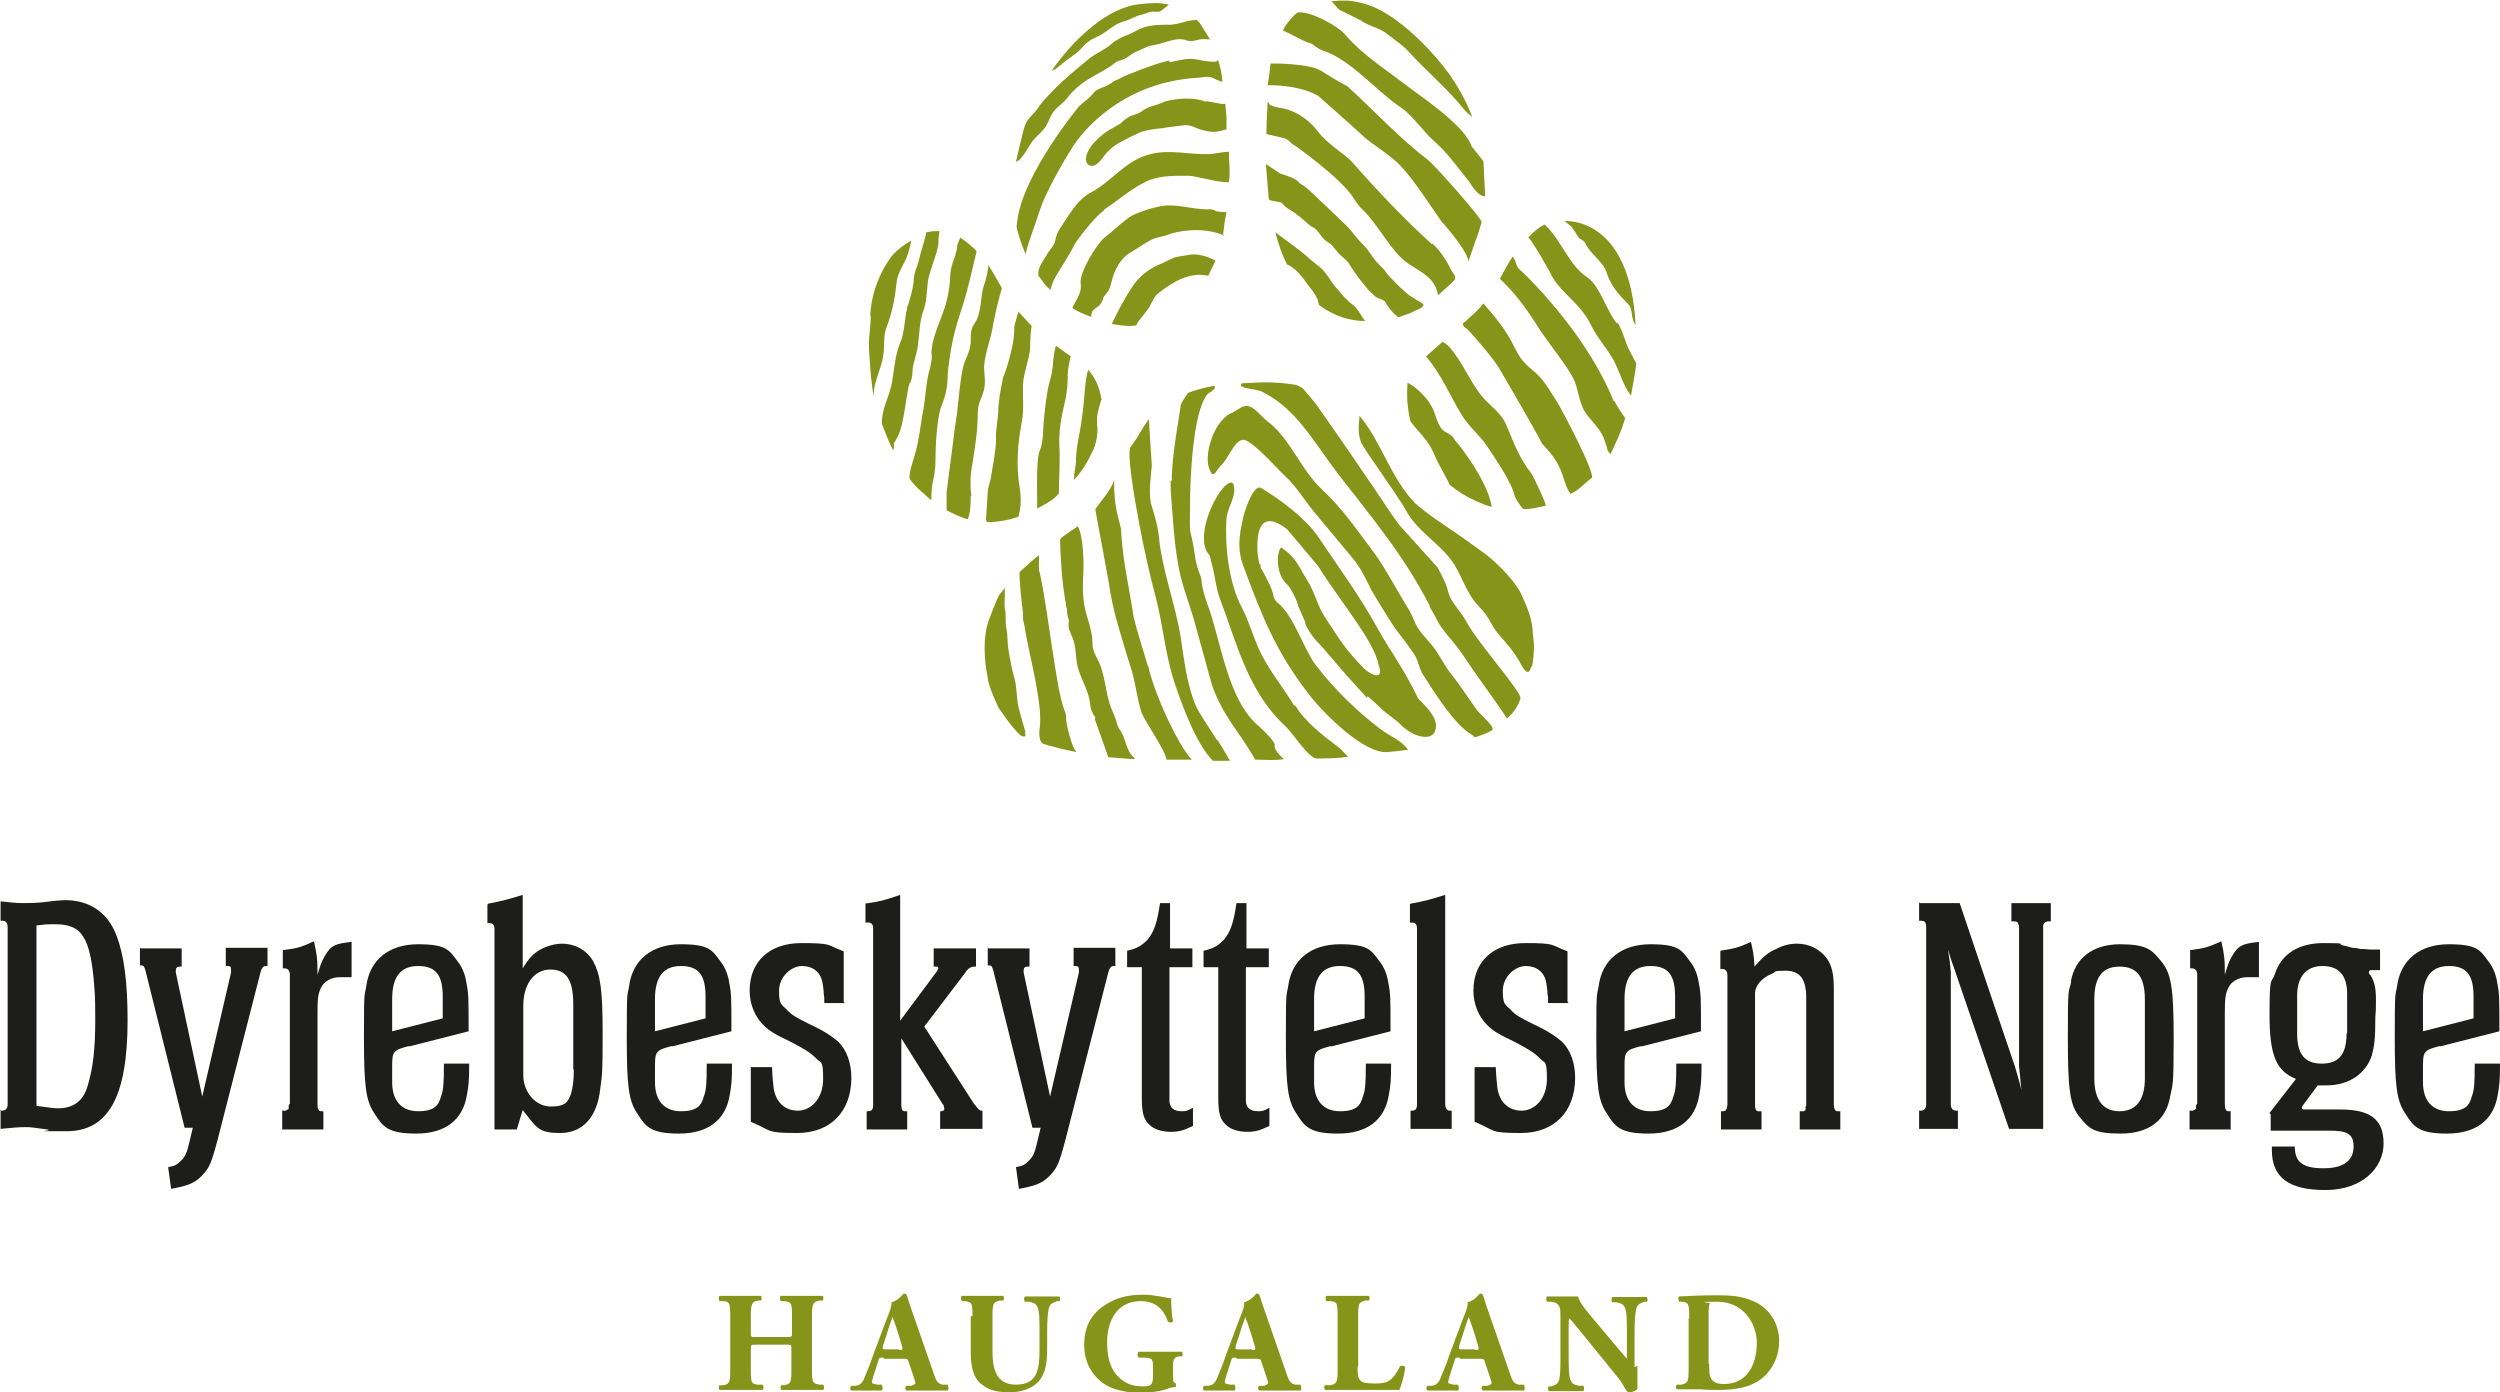
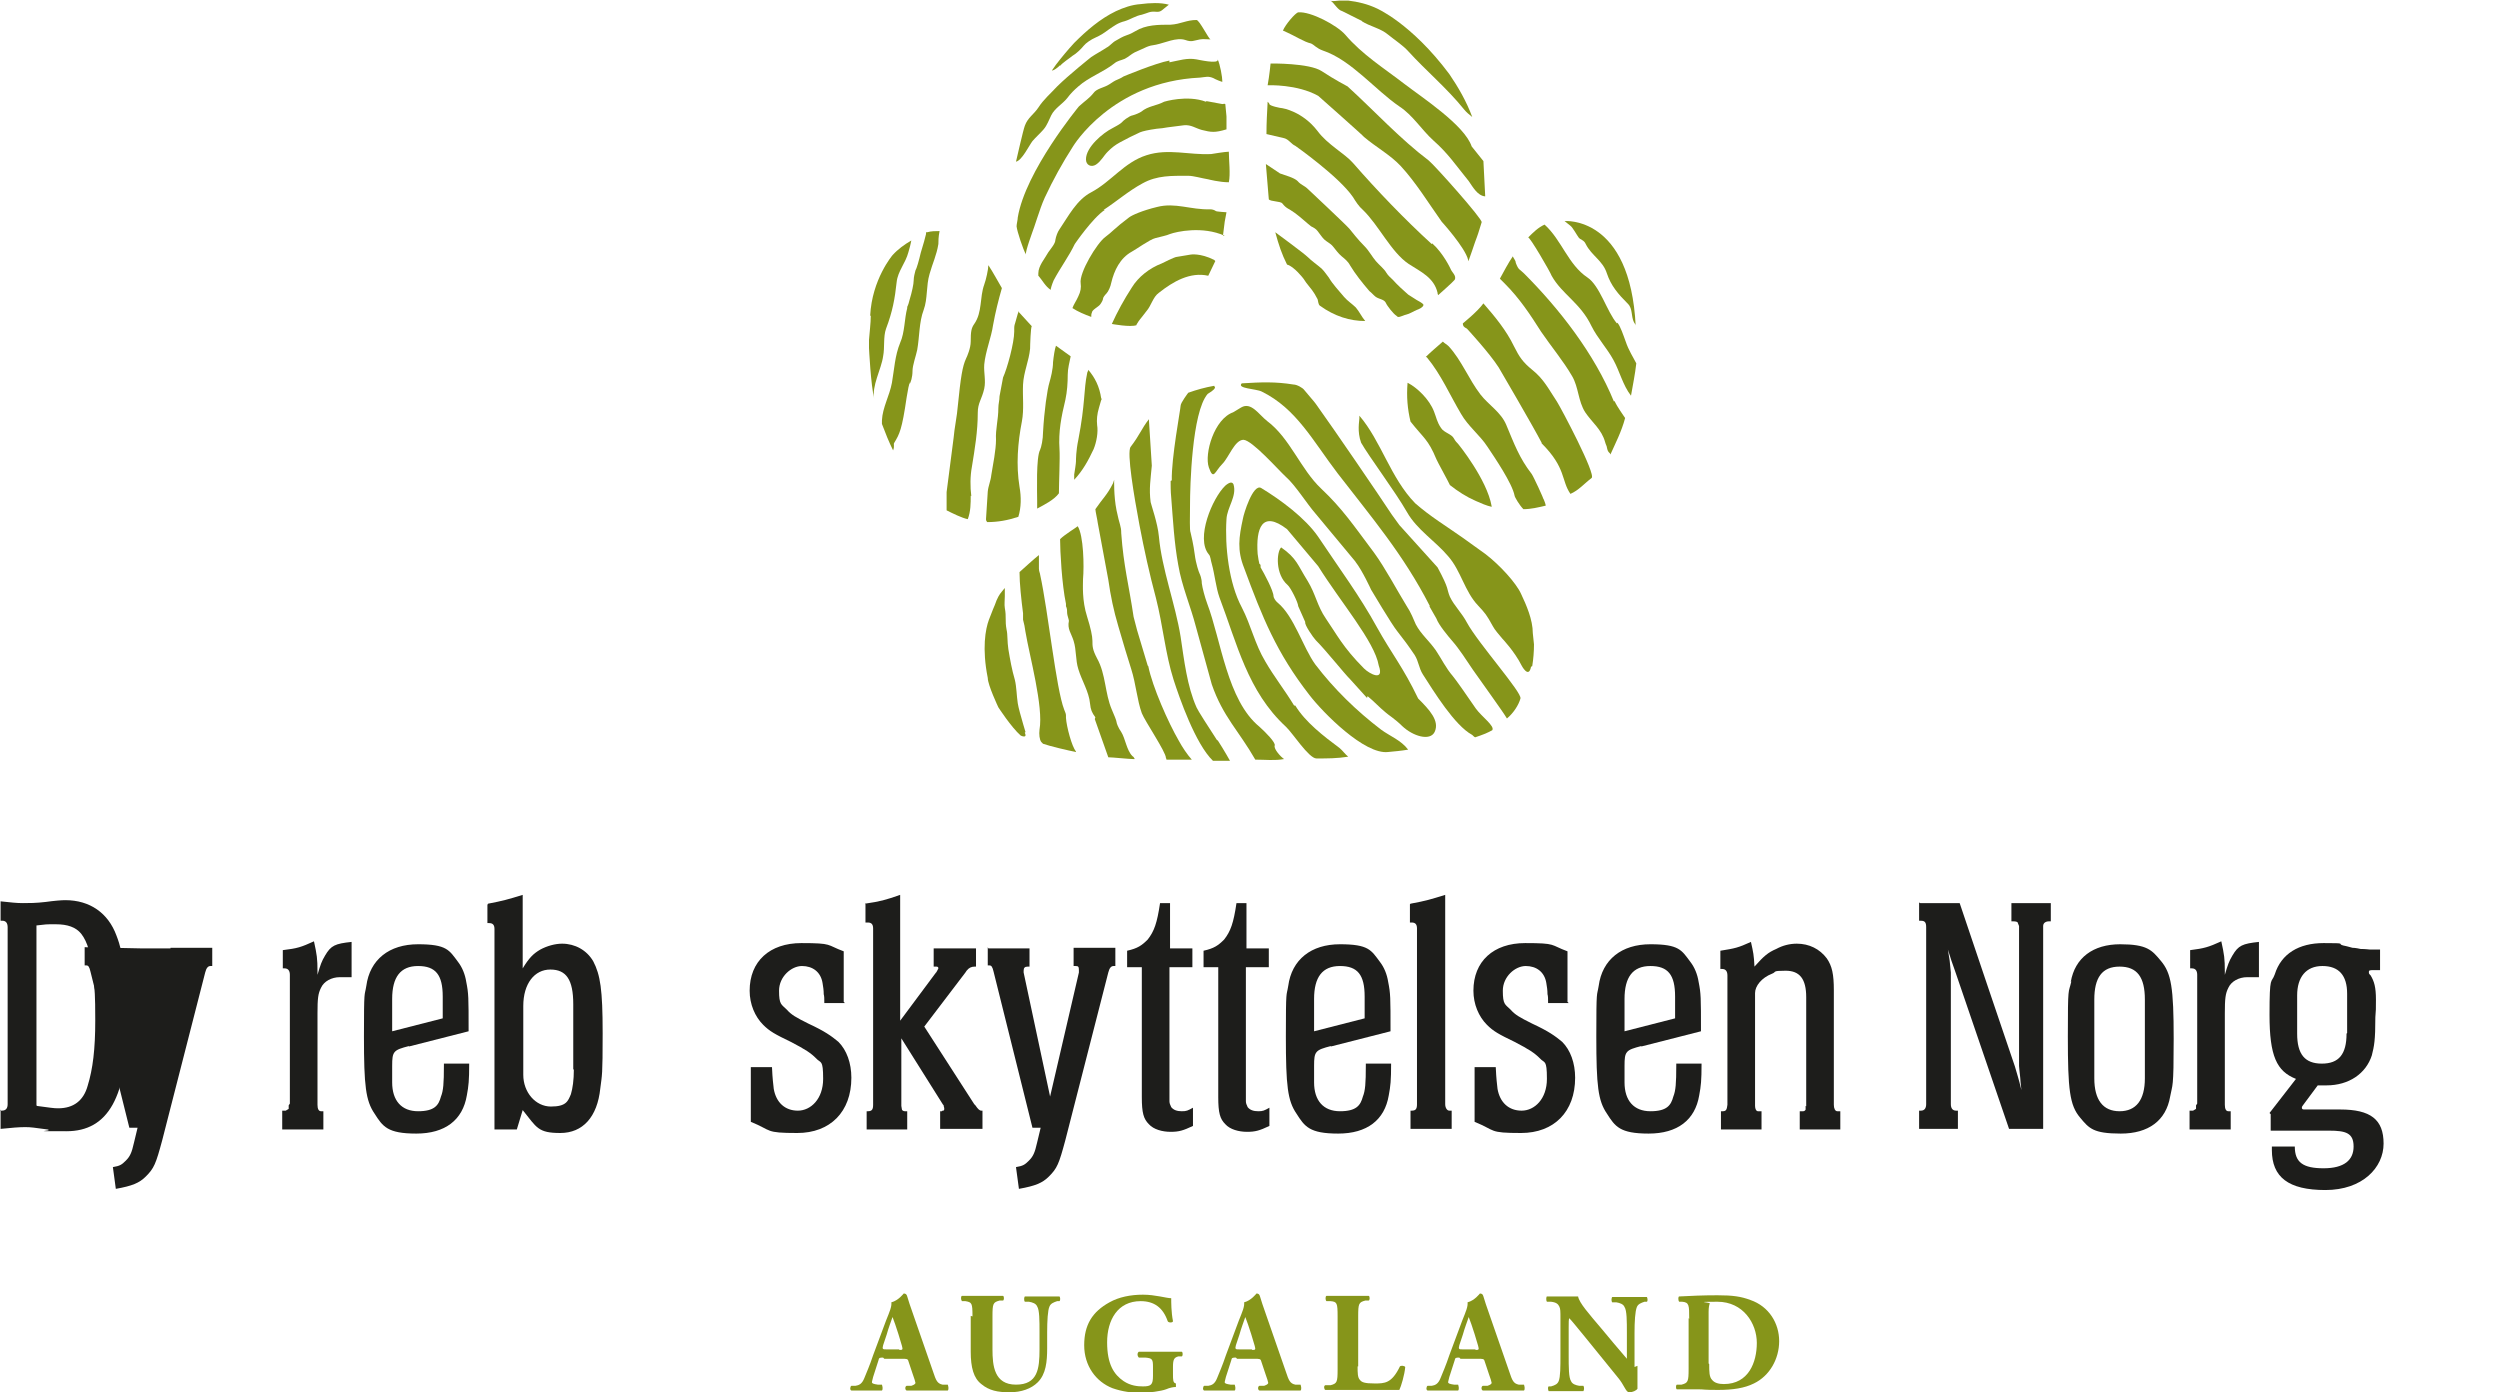
<svg xmlns="http://www.w3.org/2000/svg" id="Logo" version="1.1" viewBox="0 0 425.2 236.8">
  <defs>
    <style>
      .cls-1 {
        fill: #1d1d1b;
      }

      .cls-1, .cls-2 {
        stroke-width: 0px;
      }

      .cls-2 {
        fill: #86951a;
      }
    </style>
  </defs>
  <g>
    <g>
      <path class="cls-1" d="M0,188.9h.3c.7,0,1-.4,1-1.1v-30.1c0-.7-.3-1.1-.9-1.1H.1v-3.3c1.9.2,2.7.3,3.8.3s2.2,0,3.9-.2c1.4-.2,2.7-.3,3.3-.3,4.2,0,7.3,2.2,8.7,6,1.3,3.3,1.9,8,1.9,14.4,0,13.1-3.3,18.9-10.4,18.9s-2,0-3.2-.3c-2.3-.3-2.8-.4-3.8-.4s-2.3.1-4.2.3v-3.3ZM6.3,188.1c2.3.3,2.8.4,3.6.4,2.6,0,4.3-1.3,5-3.8.9-2.9,1.3-6.3,1.3-11.1s-.1-4.9-.3-7.4c-.4-3.9-1-6-2.1-7.4-.9-1.1-2.3-1.6-4.3-1.6s-1.4,0-3.3.2v30.6Z" />
-       <path class="cls-1" d="M23.9,161.3h7v3.1h-.3c-.5,0-.7.2-.7.7s0,.3,0,.3l4.5,21.1,4.9-21.1v-.4c0-.6-.1-.7-.6-.7h-.3v-3.1h7.1v3.1h-.3c-.4,0-.7.3-.9,1.1l-7.3,28.5c-1.1,4.1-1.4,4.8-2.8,6.2-1.1,1.1-2.3,1.6-5.1,2.1l-.5-3.7c1.2-.2,1.5-.4,2.2-1.1.7-.7,1-1.3,1.4-3.1l.6-2.5h-1.4l-6.6-26.5c-.2-.9-.4-1.1-.7-1.1h-.3v-3.1Z" />
+       <path class="cls-1" d="M23.9,161.3h7v3.1h-.3c-.5,0-.7.2-.7.7s0,.3,0,.3v-.4c0-.6-.1-.7-.6-.7h-.3v-3.1h7.1v3.1h-.3c-.4,0-.7.3-.9,1.1l-7.3,28.5c-1.1,4.1-1.4,4.8-2.8,6.2-1.1,1.1-2.3,1.6-5.1,2.1l-.5-3.7c1.2-.2,1.5-.4,2.2-1.1.7-.7,1-1.3,1.4-3.1l.6-2.5h-1.4l-6.6-26.5c-.2-.9-.4-1.1-.7-1.1h-.3v-3.1Z" />
      <path class="cls-1" d="M48,188.9h.6c0,0,.5-.3.5-.3v-.6c0,0,.2-.3.2-.3v-21.9c0-.7-.3-1.1-.9-1.1h-.3v-3.1c2.5-.3,3.1-.5,5.3-1.5.5,2.3.6,2.9.6,5.2v.5c.5-1.7.7-2.3,1.3-3.3,1-1.7,1.7-2,4.5-2.3v6h-2c-1.4,0-2.7.7-3.2,1.8-.5,1-.6,1.8-.6,4.4v15.5c0,.7.2,1.1.6,1.1h.4v3.1h-7v-3.1Z" />
      <path class="cls-1" d="M69.6,177.9c-2.7.7-2.9.9-2.9,3.4v2.8c0,3.1,1.6,4.9,4.4,4.9s3.5-1,3.9-2.5c.4-1,.5-2.2.5-5.3v-.3h4.3c0,2.9-.1,3.8-.4,5.4-.7,4.2-3.7,6.5-8.6,6.5s-5.7-1.2-7.1-3.4c-1.5-2.2-1.8-4.7-1.8-13.1s.1-6.7.4-8.6c.6-4.5,3.9-7.1,8.8-7.1s5.3,1,6.8,3c.7.9,1.2,2.1,1.4,3.4.4,2,.4,2.6.4,8.4l-10.2,2.6ZM66.7,175.4l8.6-2.2v-3.7c0-3.7-1.2-5.2-4.2-5.2s-4.4,1.9-4.4,5.6v5.5Z" />
      <path class="cls-1" d="M83,153.7c2.6-.5,3.3-.7,5.9-1.5v12.5c1.1-1.8,1.8-2.5,3-3.2,1.1-.6,2.5-1,3.7-1,2.2,0,4.2,1.1,5.3,3,1.2,2.3,1.6,4.8,1.6,12.2s-.1,7-.4,9.4c-.5,4.9-3,7.6-6.8,7.6s-4-.9-6.4-3.9l-1,3.3h-3.8v-34.1c0-.7-.3-1-.9-1h-.3v-3.1ZM97.5,181.9v-11.1c0-4.2-1.2-5.9-3.9-5.9s-4.6,2.4-4.6,6.2v11.7c0,3,2.1,5.4,4.7,5.4s2.9-.9,3.4-2.1c.3-1,.5-2.4.5-4.2Z" />
-       <path class="cls-1" d="M114.3,177.9c-2.7.7-2.9.9-2.9,3.4v2.8c0,3.1,1.6,4.9,4.4,4.9s3.5-1,3.9-2.5c.4-1,.5-2.2.5-5.3v-.3h4.3c0,2.9-.1,3.8-.4,5.4-.7,4.2-3.7,6.5-8.6,6.5s-5.7-1.2-7.1-3.4c-1.5-2.2-1.8-4.7-1.8-13.1s.1-6.7.4-8.6c.6-4.5,3.9-7.1,8.8-7.1s5.3,1,6.8,3c.7.9,1.2,2.1,1.4,3.4.4,2,.4,2.6.4,8.4l-10.2,2.6ZM111.4,175.4l8.6-2.2v-3.7c0-3.7-1.2-5.2-4.2-5.2s-4.4,1.9-4.4,5.6v5.5Z" />
      <path class="cls-1" d="M143.7,170.6h-3.5c0-.7,0-1.2-.1-1.5,0-.7-.1-1.3-.2-1.9-.3-1.9-1.7-2.9-3.5-2.9s-3.9,1.8-3.9,4.2.4,2.3,1.3,3.2c.8.9,1.5,1.3,3.7,2.4,2.8,1.3,3.9,2.1,5.1,3.1,1.4,1.4,2.2,3.6,2.2,6.1,0,5.8-3.6,9.4-9.2,9.4s-4.2-.4-7.9-1.9v-9.3h3.6c.1,2.2.2,2.7.3,3.7.4,2.3,1.9,3.7,4.1,3.7s4.3-2,4.3-5.4-.4-2.6-1.2-3.5c-.9-.9-1.8-1.5-4.3-2.8-2.7-1.3-3.6-1.8-4.7-2.9-1.4-1.4-2.3-3.5-2.3-5.8,0-5,3.4-8.1,8.8-8.1s4.2.3,7.2,1.4v8.6Z" />
      <path class="cls-1" d="M147.1,153.7c2.7-.4,3.4-.6,6-1.5v21.4l6.1-8.2c.1,0,.1-.2.2-.3.1-.2.2-.4.2-.4,0-.3-.2-.3-.5-.3h-.3v-3.1h7.2v3.1h-.2c-.6,0-1,.2-1.4.7l-.2.3-7,9.2,8.5,13.2.2.2c.4.6.7.9,1,.9h.2v3.1h-7.2v-3h.3c0-.1.2-.1.2-.1.2,0,.2-.2.2-.3s0-.2-.1-.5c0-.1,0-.2-.1-.2l-7.1-11.3v11.5c0,0,.1.6.1.6,0,.1.2.3.5.3h.4v3.1h-6.9v-3.1h.2c.7,0,.9-.3.9-1.1v-30c0-.7-.3-1-.9-1h-.4v-3.1Z" />
      <path class="cls-1" d="M168.1,161.3h7v3.1h-.3c-.5,0-.7.2-.7.7s0,.3,0,.3l4.5,21.1,4.9-21.1v-.4c0-.6-.1-.7-.6-.7h-.3v-3.1h7.1v3.1h-.3c-.4,0-.7.3-.9,1.1l-7.3,28.5c-1.1,4.1-1.4,4.8-2.8,6.2-1.1,1.1-2.3,1.6-5.1,2.1l-.5-3.7c1.2-.2,1.5-.4,2.2-1.1.7-.7,1-1.3,1.4-3.1l.6-2.5h-1.4l-6.6-26.5c-.2-.9-.4-1.1-.7-1.1h-.3v-3.1Z" />
      <path class="cls-1" d="M191.7,161.7c1.8-.4,2.5-.9,3.5-1.9,1.1-1.4,1.6-2.8,2.1-6.2h1.7v7.7h3.8v3.2h-3.9v21.2c0,.9,0,1.4,0,1.6,0,.3.1.6.3,1,.4.5,1,.7,1.8.7s1-.1,1.9-.6v3.1c-1.7.8-2.4,1-3.8,1s-2.9-.4-3.7-1.3c-.9-.9-1.2-1.9-1.2-4.6v-22.1h-2.5v-2.8Z" />
      <path class="cls-1" d="M204.7,161.7c1.8-.4,2.5-.9,3.5-1.9,1.1-1.4,1.6-2.8,2.1-6.2h1.7v7.7h3.8v3.2h-3.9v21.2c0,.9,0,1.4,0,1.6,0,.3.1.6.3,1,.4.5,1,.7,1.8.7s1-.1,1.9-.6v3.1c-1.7.8-2.4,1-3.8,1s-2.9-.4-3.7-1.3c-.9-.9-1.2-1.9-1.2-4.6v-22.1h-2.5v-2.8Z" />
      <path class="cls-1" d="M226.4,177.9c-2.7.7-2.9.9-2.9,3.4v2.8c0,3.1,1.6,4.9,4.4,4.9s3.5-1,3.9-2.5c.4-1,.5-2.2.5-5.3v-.3h4.3c0,2.9-.1,3.8-.4,5.4-.7,4.2-3.7,6.5-8.6,6.5s-5.7-1.2-7.1-3.4c-1.5-2.2-1.8-4.7-1.8-13.1s.1-6.7.4-8.6c.6-4.5,3.9-7.1,8.8-7.1s5.3,1,6.8,3c.7.9,1.2,2.1,1.4,3.4.4,2,.4,2.6.4,8.4l-10.2,2.6ZM223.5,175.4l8.6-2.2v-3.7c0-3.7-1.2-5.2-4.2-5.2s-4.4,1.9-4.4,5.6v5.5Z" />
      <path class="cls-1" d="M239.9,153.7c2.7-.5,3.3-.7,5.9-1.5v35.6c0,.6.3,1.1.7,1.1h.4v3.1h-7v-3.1h.2c.7,0,.9-.3.9-1.1v-29.9c0-.7-.3-1-.9-1h-.3v-3.1Z" />
      <path class="cls-1" d="M266.8,170.6h-3.5c0-.7,0-1.2-.1-1.5,0-.7-.1-1.3-.2-1.9-.3-1.9-1.7-2.9-3.5-2.9s-3.9,1.8-3.9,4.2.4,2.3,1.3,3.2c.8.9,1.5,1.3,3.7,2.4,2.8,1.3,3.9,2.1,5.1,3.1,1.4,1.4,2.2,3.6,2.2,6.1,0,5.8-3.6,9.4-9.2,9.4s-4.2-.4-7.9-1.9v-9.3h3.6c.1,2.2.2,2.7.3,3.7.4,2.3,1.9,3.7,4.1,3.7s4.3-2,4.3-5.4-.4-2.6-1.2-3.5c-.9-.9-1.8-1.5-4.3-2.8-2.7-1.3-3.6-1.8-4.7-2.9-1.4-1.4-2.3-3.5-2.3-5.8,0-5,3.4-8.1,8.8-8.1s4.2.3,7.2,1.4v8.6Z" />
      <path class="cls-1" d="M279.2,177.9c-2.7.7-2.9.9-2.9,3.4v2.8c0,3.1,1.6,4.9,4.4,4.9s3.5-1,3.9-2.5c.4-1,.5-2.2.5-5.3v-.3h4.3c0,2.9-.1,3.8-.4,5.4-.7,4.2-3.7,6.5-8.6,6.5s-5.7-1.2-7.1-3.4c-1.5-2.2-1.8-4.7-1.8-13.1s.1-6.7.4-8.6c.6-4.5,3.9-7.1,8.8-7.1s5.3,1,6.8,3c.7.9,1.2,2.1,1.4,3.4.4,2,.4,2.6.4,8.4l-10.2,2.6ZM276.3,175.4l8.6-2.2v-3.7c0-3.7-1.2-5.2-4.2-5.2s-4.4,1.9-4.4,5.6v5.5Z" />
      <path class="cls-1" d="M292.6,161.7c2.5-.4,3-.5,5.2-1.5.4,1.8.5,2.2.6,4.2,1.6-1.8,2.3-2.4,3.7-3,1.1-.6,2.3-.9,3.5-.9,2.1,0,3.9.9,5.1,2.5.9,1.3,1.2,2.7,1.2,5.4v19.5c0,.6.2,1.1.6,1.1h.5v3.1h-6.9v-3.1h.6c.2,0,.4-.2.4-.3v-.6c.1,0,.1.1.1.1v-18.6c0-3.1-1.1-4.5-3.5-4.5s-1.5.2-2.3.5c-1.8.7-2.9,2.1-2.9,3.3v19.2c0,.5.2.9.5.9h.6v3.1h-6.9v-3.1h.3c.6,0,.7-.3.8-1.1v-22c0-.7-.3-1.1-.9-1.1h-.3v-3.1Z" />
      <path class="cls-1" d="M326.6,153.6h6.7c0,.1,9.4,27.8,9.4,27.8.3,1.1.6,1.9,1.1,4-.1-1-.2-1.7-.2-2.1-.1-1.1-.2-1.7-.2-2v-23.8c0,0-.2-.5-.2-.5,0-.2-.3-.3-.8-.3h-.3v-3.1h6.7v3.1h-.3c-.6,0-1,.3-1,.8v34.5h-5.8l-9.2-26.9-.6-1.7-.6-1.9.3,1.9.2,2v22.4c0,.7.3,1.1.9,1.1h.3v3.1h-6.6v-3.1h.3c.6,0,.9-.4.9-1.1v-30.1c0-.8-.2-1.1-.9-1.1h-.3v-3.1Z" />
      <path class="cls-1" d="M352.2,167c.7-4.1,3.8-6.4,8.4-6.4s5.4,1,6.9,2.8c1.8,2.1,2.2,4.6,2.2,13.3s-.2,7.6-.6,9.8c-.7,4.1-3.7,6.3-8.4,6.3s-5.4-.9-6.9-2.7c-1.8-2.1-2.1-4.8-2.1-13.8s.1-7.2.6-9.4ZM364.8,183.4v-13.4c0-3.8-1.3-5.6-4.3-5.6s-4.3,1.9-4.3,5.6v13.4c0,3.7,1.5,5.6,4.3,5.6s4.3-1.9,4.3-5.6Z" />
      <path class="cls-1" d="M372.4,188.9h.6c0,0,.5-.3.5-.3v-.6c0,0,.2-.3.2-.3v-21.9c0-.7-.3-1.1-.9-1.1h-.3v-3.1c2.4-.3,3.1-.5,5.3-1.5.5,2.3.6,2.9.6,5.2v.5c.5-1.7.7-2.3,1.3-3.3,1-1.7,1.7-2,4.5-2.3v6h-2c-1.4,0-2.7.7-3.2,1.8-.5,1-.6,1.8-.6,4.4v15.5c0,.7.2,1.1.6,1.1h.4v3.1h-7v-3.1Z" />
      <path class="cls-1" d="M386,189.3l4.5-5.8c-3.3-1.3-4.5-3.9-4.5-10.9s.3-5.2.9-6.9c1.1-3.5,4.1-5.3,8.3-5.3s2.2.1,3.3.4c1,.2,1.5.4,1.6.4s.5,0,1.4.2c.9,0,1.4.1,1.6.1h1.7v3.5h-1c-.7,0-.9,0-.9.3s0,.3.3.6c.6,1,.9,2,.9,4.1s0,1.4-.1,3c0,4-.2,4.9-.6,6.5-1,3.1-3.9,5.1-7.7,5.1s-1,0-1.5,0l-2.3,3.1c-.3.4-.4.5-.4.7s.1.3.4.3h6.1c5.2,0,7.4,1.7,7.4,5.8s-3.6,7.9-9.9,7.9-9.1-2.2-9.1-6.8v-.6h3.9c0,2.7,1.4,3.7,4.9,3.7s5.1-1.4,5.1-3.7-1.3-2.7-4.2-2.7h-9.9v-2.8ZM399.2,175.7v-6.7c0-3.1-1.4-4.7-4.2-4.7s-4.3,1.9-4.3,5v6.5c0,3.5,1.3,5.1,4.2,5.1s4.2-1.6,4.2-5.1Z" />
-       <path class="cls-1" d="M415,177.9c-2.7.7-2.9.9-2.9,3.4v2.8c0,3.1,1.6,4.9,4.4,4.9s3.5-1,3.9-2.5c.4-1,.5-2.2.5-5.3v-.3h4.3c0,2.9-.1,3.8-.4,5.4-.7,4.2-3.7,6.5-8.6,6.5s-5.7-1.2-7.1-3.4c-1.5-2.2-1.8-4.7-1.8-13.1s.1-6.7.4-8.6c.6-4.5,3.9-7.1,8.8-7.1s5.3,1,6.8,3c.7.9,1.2,2.1,1.4,3.4.4,2,.4,2.6.4,8.4l-10.2,2.6ZM412.1,175.4l8.6-2.2v-3.7c0-3.7-1.2-5.2-4.2-5.2s-4.4,1.9-4.4,5.6v5.5Z" />
    </g>
    <g>
      <path class="cls-2" d="M198.9,10.6c1.6-.3,3-.8,4.6-.5.1,0,3.9.9,3.6,0,.4.8.8,3,.8,3.8,0,.1-1.4-.5-1.5-.6-.9-.4-1.3-.2-2.3-.1-15,.7-21.6,11.7-21.6,11.7-1.8,2.8-3.4,5.7-4.8,8.7-.5,1.1-.9,2.3-1.3,3.5-.2.5-.3,1-.5,1.5-.2.6-1.6,4.3-1.4,4.7-.5-.9-1.5-3.9-1.6-4.8,0-.4.2-1.1.2-1.5,1.3-7.9,10.4-18.9,10.4-18.9,1.1-1,1.8-1.4,2.5-2.3.5-.7,1.7-.9,2.4-1.3.4-.2.9-.6,1.3-.8.6-.3.8-.3,1.4-.7,0,0,5.5-2.3,7.8-2.7" />
      <path class="cls-2" d="M274.6,68.2c.5,1.1,1.5,2.4,1.8,2.9-.6,2.3-1.7,4.4-2.5,6.2,0,0-.1-.3-.2-.3-.2-.2-.3-.4-.4-.9,0-.2-.2-.5-.3-.9-.6-2.2-2.2-3.3-3.4-5.1-1.2-1.9-1.1-4.2-2.2-6.1-1.5-2.6-3.6-5.1-5.3-7.6-1.9-3-3.7-5.7-6.2-8.2-.3-.3-.5-.5-.8-.8.6-1.1,1.5-2.8,2.2-3.8.1.3.5.7.5,1.1.5,1.3.6,1,1.4,1.8,6,6,12,13.7,15.3,21.8" />
      <path class="cls-2" d="M176.4,85.2c0,.2,0,1,0,1.3,1.3-.7,2.9-1.5,3.7-2.6,0-1.8.2-6,.1-7.5-.2-3,.3-5.5,1-8.4.3-1.4.4-2.9.4-4.3,0-1,.3-2.1.5-3.1-.8-.6-1.7-1.2-2.5-1.8-.2.5-.4,1.8-.5,2.8,0,1.2-.4,2.7-.6,3.4-.4,1.3-.9,4.9-1.1,8.5,0,1.2-.3,2.6-.5,3-.7,1.3-.5,7.1-.5,8.7" />
      <path class="cls-2" d="M187.7,35.7c2.3-1.5,4.2-3.2,6.6-4.5,2.5-1.4,5-1.3,7.8-1.3.9,0,2.2.4,3.4.6,0,0,1.9.5,3.5.5.3-1.4,0-3.8,0-5.2-.6,0-3,.4-3,.4-3.7.2-7.3-1-11,.2-3.8,1.2-6,4.5-9.4,6.3-2.5,1.3-3.9,4.1-5.4,6.3-.3.4-.6,1.2-.7,1.8,0,.6-.7,1.4-1.2,2.1-.6,1.1-1.7,2.3-1.7,3.6,0,.1,0,.2,0,.4,0,0,0,0,.1.1.6.7,1.1,1.7,2,2.3,0,0,0,0,0,0,0-.2.2-.9.5-1.6,1.1-2.1,2.6-4.1,3.6-6.2,0,0,3-4.4,5.1-5.8" />
      <path class="cls-2" d="M187.3,67.8c-.3-2.1-1.1-3.6-2.2-4.9,0,.2-.2.4-.2.6-.6,2.8-.3,5.1-1.5,11.3-.4,1.9-.4,3.4-.4,3.7,0,.3-.2,1.6-.3,2.2,0,.2,0,.8,0,.9,1.5-1.6,2.4-3.3,3.3-5.2.5-1.2.8-2.9.6-4.1-.1-.9,0-1.9.3-2.9.2-.6.3-1.2.5-1.6" />
      <path class="cls-2" d="M252.6,33.4c-1.3-.1-2.1-1.6-2.8-2.6-2.2-2.7-3.5-4.7-6-6.9-2-1.8-3.5-4.3-5.8-5.8-4.1-2.8-8.2-7.9-13-9.5-1.1-.4-1.4-.9-2-1.2-1.3-.3-2.5-1.2-4.8-2.2.4-1,2.1-3,2.6-3.1,2.1-.2,6.6,2.2,8,3.8,2.9,3.4,6.6,5.7,10.1,8.4,3,2.3,10.2,7,11.4,10.6l2,2.5.3,5.9Z" />
      <path class="cls-2" d="M249.7,44.4c0,.4,1.3-3.7,1.5-4.1.3-.8.5-1.6.8-2.5.2-.5-8-9.7-9-10.5-4.9-3.7-9.2-8.4-13.8-12.6,0,0-2.3-1.2-4.4-2.6-2.1-1.4-8.7-1.3-8.7-1.3,0,0-.2,2.1-.5,3.7.2,0,5-.2,8.6,1.8,0,0,7.8,6.9,7.8,7,2,1.7,4.4,3,6.2,4.9,2.6,2.8,4.8,6.4,7,9.5,0,0,4,4.4,4.5,6.5" />
      <path class="cls-2" d="M231.6,3.6c1.4.9,3.2,1.2,4.5,2.3,1.1.9,2.5,1.8,3.4,2.8,3.1,3.4,6.6,6.3,9.5,9.9.4.5.9.9,1.4,1.3-1-2.7-2.4-5.1-3.9-7.3-6.5-8.7-12.4-11.2-12.4-11.2-1.5-.7-3.1-1.1-4.8-1.3-.5,0-1,0-1.5,0-.3,0-1.3.2-1.5,0,.7.5,1.2,1.6,2,1.8l3.4,1.7Z" />
      <path class="cls-2" d="M278.2,55.4c0-.2-.2-.4-.3-.6-.5-1-.2-2.3-1-3.1-1.7-1.7-2.9-3.1-3.6-5.2-.7-2.2-2.6-3-3.6-5-.3-.7-.9-.7-1.2-1.1-.3-.4-1-1.7-1.4-2l-1-.8s11.2-1,12.1,17.9" />
      <path class="cls-2" d="M205.2,17.2l2.7.5c.1,0,.4-.1.5,0,0,.3.2,1.8.2,2.1,0,.3,0,1.9,0,2.2-2,.6-2.6.5-4.2.1-1.1-.3-1.8-.9-3-.8-1.4.2-2.6.3-3.7.5-.3,0-.7.1-1,.1-1.4.2-2.3.4-2.8.6-1.1.5-2.3,1.1-3.4,1.7-.9.5-1.4.9-2.1,1.6-.7.7-1.1,1.6-2,2.2-.8.5-1.7.1-1.7-.9,0-2.1,2.9-4.5,4.5-5.3.5-.3,1-.5,1.5-.9.3-.3.5-.5.8-.7.5-.3.7-.5,1.2-.6.4-.1,1.1-.4,1.4-.6,1.2-1,2.6-1,3.9-1.7,0,0,3.9-1.2,7.1,0" />
      <path class="cls-2" d="M215.3,27.9s2.4,1.6,2.4,1.6c.8.3,2.4.7,3,1.3.6.7,1.1.7,1.8,1.4,0,0,6.4,6,7,6.7.5.6,1.4,1.8,2.6,3,.7.7,1.3,1.8,1.9,2.5.6.7,1.4,1.3,1.8,2,.3.5.7.8,1.1,1.2.8.9,1.7,1.7,2.6,2.5.3.2.8.5,1.1.7.2.2,1.6.8,1.5,1.1-.1.4-.8.7-1.1.8-.5.2-1.3.7-1.8.8-.2,0-1.2.5-1.4.4-.1,0-.2-.1-.3-.2-.5-.3-1.6-1.7-1.8-2.2-.3-.6-1.1-.6-1.7-1-.4-.3-.7-.7-1.1-1-1.2-1.4-2.4-2.9-3.3-4.4-.3-.6-.9-1.1-1.4-1.5-.6-.5-1-1.1-1.5-1.7-.4-.5-1.1-.8-1.5-1.2-.4-.4-.7-.9-1.1-1.4-.3-.4-.7-.6-1.1-.8-.9-.7-1.7-1.5-2.8-2.3-1.1-.8-1.4-.7-2.1-1.6-.3-.4-2-.3-2.3-.7" />
      <path class="cls-2" d="M243.5,41.5c-4.6-4.2-9.3-9.1-13.4-13.8-1.4-1.6-4.3-3.1-6-5.4-2.6-3.4-6-3.9-6-3.9-.3,0-2.2-.4-2.2-.7,0-.1-.2-.3-.3-.4-.1,2-.2,3.5-.2,5.5l3,.7c.8.2,1.2,1,1.9,1.3,0,0,7.4,5.2,9.8,8.7.5.8,1,1.6,1.7,2.2,2.7,2.6,4.8,7.2,7.8,9.2,2,1.3,4.3,2.3,4.9,4.9,0,.1,0,.2.1.4,0,0,2.6-2.3,2.8-2.6.4-.7-.5-1.3-.7-1.9,0,0-1.2-2.6-3.1-4.3" />
      <path class="cls-2" d="M193.3,55.2c.6-1,.5-.7,1.7-2.3.8-.9,1.1-2.4,2.1-3.1,2.4-1.9,5.3-3.6,8.4-2.9l1.2-2.5-.2-.2c-2.4-1.2-4-.9-4-.9l-2.4.4c-.3,0-2.3,1-2.5,1.1-2.1.8-4,2.3-5.1,4.1-1.3,2-2.5,4.2-3.4,6.2,0,0,3.2.6,4.2.2" />
      <path class="cls-2" d="M208,40.1c.2-1.5.3-2.4.3-2.4l.3-1.6s-1.7-.1-1.8-.2c-.3-.2-.6-.3-1-.3-3.3.1-5.9-1.2-9-.4-2.5.6-4.3,1.4-4.8,1.8-2.4,1.8-2.9,2.5-4,3.3-1.4,1-4.5,6.1-4.2,7.9.1.7,0,1.4-.4,2.2-.3.7-.8,1.4-1,2,.9.6,2.1,1.1,3.2,1.5,0-.3,0-.5.1-.7,0-.5,1.1-1,1.4-1.4.3-.4.5-.8.5-1s.3-.6.6-.9c.3-.3.7-1.2.8-1.8.5-2.1,1.5-4.2,3.5-5.3.6-.3,3.1-2.1,4-2.3,1.1-.3,1.8-.4,2.5-.7,1.1-.4,5.5-1.4,9.3.3" />
      <path class="cls-2" d="M222.4,43.7c.7.7,1.6,1.3,2.4,2,.5.5.8,1,1.2,1.5.7,1.2,1.7,2.2,2.6,3.3.6.7,1.4,1.2,2,1.8.6.7,1,1.6,1.6,2.3-2.6,0-5.2-.8-7.7-2.6-.3-.2-.3-.8-.4-1.1-.2-.3-.3-.6-.5-.9-.6-1-1.3-1.6-1.9-2.6,0,0-1.6-2.1-2.8-2.4-.9-1.8-1.4-3.3-2-5.5,0,0,4.9,3.6,5.5,4.2" />
      <path class="cls-2" d="M253.7,86.2c-.9-.2-1.8-.6-2.7-1-1.6-.7-3-1.6-4.4-2.7-.1-.3-2.2-4.1-2.3-4.4-1.4-3.4-2.2-3.6-4.4-6.4-.5-2.1-.7-4.2-.5-6.6,1.6.8,3.7,2.8,4.5,4.9.4,1,.5,1.8,1.2,2.8.5.8,1.8,1,2.2,1.8.2.4.5.7.7.9,0,0,4.9,6,5.7,10.6" />
      <path class="cls-2" d="M275,55c-1.7-2-2.9-6.4-5-7.8-3.3-2.2-4.4-6.4-7.3-9-1.1.5-1.9,1.3-2.8,2.2.2-.3,3.8,5.9,4,6.5,1.8,3.2,4.9,4.6,6.8,8.6,1,2,2.6,3.7,3.7,5.7,1.1,2,1.6,4.3,3,6.1.3-1.7.7-3.7.9-5.5-.5-1-1.3-2.2-1.8-3.7-.4-1.1-.9-2.6-1.4-3.2" />
      <path class="cls-2" d="M179.8,14.7c-1.1,1.2-2.3,2.2-3.2,3.6-.8,1.2-1.8,1.7-2.3,3.1-.3.8-1.3,5.3-1.5,6.1,1-.2,2.2-2.7,2.8-3.5.6-.7,1.3-1.3,1.9-2,.6-.7.9-1.6,1.3-2.4.6-1.2,1.9-1.9,2.7-2.9.6-.8,1.2-1.4,1.9-2,1.8-1.6,4.2-2.4,6.1-3.9.6-.5,1.1-.5,1.8-.8.6-.3,1.1-.8,1.7-1.1,2.1-.9,2.1-1.1,3.6-1.3,1.5-.3,3.5-1.3,5-.8,1.1.4,1.4.1,2.5-.1.6-.1,1.2,0,1.8,0-.3,0-1.9-3.3-2.4-3.3-1.7,0-2.7.7-4.4.8-2.1,0-4.2,0-6,1.1-.5.3-.9.5-1.5.7-.6.2-1.3.6-1.8.9-.6.3-1,.9-1.6,1.2-.9.6-1.7,1-2.6,1.6,0,0-3.9,3.1-5.8,5" />
      <path class="cls-2" d="M207,125.9c-1.5-2.3-3.3-5.1-3.5-5.6-1.6-3.6-2.1-8-2.7-12-.9-5.6-3.2-11.5-3.7-17.1-.2-2.2-1.3-5.3-1.4-5.8-.3-2.3,0-3.9.2-6.2l-.5-7.9c-1.3,1.7-1.5,2.6-3.1,4.7-.7.9.6,8.5,1.5,13.3.8,4.2,1.7,8.3,2.8,12.4,1.2,4.7,1.6,9.5,3,13.9,1,3.1,3.7,10.9,6.7,13.8,1.6,0,1.5,0,2.9,0,0,0-1-1.8-2.1-3.5" />
      <path class="cls-2" d="M220.1,120c-1.5-2.5-3.4-4.9-4.9-7.5-1.8-3-2.4-6.1-4-9.2-2.2-4.1-2.9-10.4-2.6-15,.1-2,1.8-3.9,1.2-5.9-.2-.5-.7-.4-1.4.2-2.2,2.1-5.1,9-2.8,11.7.3.3.3,1,.5,1.6.5,1.8.7,4,1.3,5.7,3,7.9,4.8,16,11.3,22,1.1,1,3.9,5.4,5.2,5.4,1.9,0,3.5,0,5.4-.3-.5-.4-1-1.1-1.5-1.5-2.7-2-5.8-4.4-7.5-7.2" />
      <path class="cls-2" d="M195.3,113.3c.7,3.5,3.4,9.6,5.2,12.7.6,1.1,1.4,2.3,2.2,3.2-.8,0-3.4,0-4.3,0,0-.1-.1-.3-.1-.3,0-1-3.6-6.3-4.1-7.6-.8-2.2-1-5-1.8-7.5-.4-1.2-1.6-5.2-2.2-7.3-.8-2.7-1.3-5.1-1.7-7.9l-1.8-9.7c0-.2-.4-2-.4-2.3,1.3-1.9,2-2.4,3-4.4,0,0,.2-.6.2-.6,0,0-.1,2.7.4,5.2.5,2.5.8,2.6.8,3.9.4,5.6,1.3,8.8,2.1,14.2,0,0,.6,2.3.6,2.3l1.8,6Z" />
      <path class="cls-2" d="M199.1,81.8c0,.8,0,1.8.1,2.8.3,3.8.5,7.7,1.2,11.5.6,3.6,2.1,7,3,10.5l2.7,9.8c1.9,5.5,4.6,7.9,7.4,12.8,1.7,0,3.3.2,4.9-.1-.5-.3-1.8-1.7-1.6-2.3.2-.5-1.6-2.3-2.6-3.2-5.5-4.5-6.5-14.7-8.9-21-.4-1.1-.8-2.6-.9-3.4,0-.8-.3-1.5-.4-1.7-.1-.2-.6-1.6-.8-3.2-.2-1.6-.6-3.3-.7-3.7-.2-.4-.1-2.5-.1-4.8,0-2.9.3-15.7,3-18.8,2.2-1.3.7-1.3,1.2-1.4-1.7.3-3.1.7-4.5,1.2,0,0-1.3,1.7-1.3,2.2s-1.6,9-1.5,12.7" />
      <path class="cls-2" d="M186.3,122c-.6-.8-.8-1.3-.9-2.3-.2-2.1-1.4-3.9-2-5.9-.5-1.6-.3-3.2-.8-4.8-.4-1.3-1.1-2-.8-3.4,0-.2-.3-1-.3-1.3,0-.4,0-.8-.2-1.2,0-.1,0-.3,0-.4-.7-3.3-1-9-1-11,.8-.8,2.8-2,3-2.2,1,1.6,1.1,6.8.9,9,0,1-.2,3.6.7,6.4.6,1.9.9,3.3.9,4.1,0,.9,0,1.5.8,3,0,0,0,0,0,0,1.5,2.7,1.3,5.9,2.5,8.7.4.9.8,1.9.8,2.1,0,.2.3,1,.8,1.7.7,1.1.9,3.1,1.9,4.1,0,0,0,0,0,0,.2.1.3.3.4.5,0,0,0,0,0,0,0,0-.2,0-.3,0-.7,0-3.5-.3-4.2-.3l-2.3-6.5Z" />
      <path class="cls-2" d="M260.6,113.3c.2-1.2.3-2.5.3-3.7l-.2-1.9c0-2.3-1.1-4.8-2-6.7-.8-1.8-3.6-4.9-6.1-6.8l-3.9-2.8c-2.7-1.9-5.5-3.6-8-5.8-4.2-4.3-5.8-10.6-9.5-14.9,0,.1,0,.3,0,.5,0,.4-.4,2.2.3,4.1,1.3,2.3,5.8,8.3,7.8,11.8,1.7,3,4.8,4.9,7,7.5,2.2,2.5,2.8,6,5.1,8.4,1.2,1.3,1.4,1.5,2.5,3.5.3.6,1.1,1.5,1.6,2.1,0,0,2.1,2.2,3.3,4.6,0,0,1.2,2.3,1.6.2" />
      <path class="cls-2" d="M176.7,94.4c-1,.8-2.4,2.1-3.3,2.9,0,1.9.3,4.7.6,7,0,.2,0,.4,0,.6,0,.1,0,.3,0,.5.2.7.3,1.3.4,2,.7,4.2,3.1,12.8,2.4,16.7-.1.8,0,1.7.3,2.1.1.1.2.2.3.3,1.1.4,4.5,1.2,5.6,1.4,0,0,0,0,0-.1-.7-.8-1.6-4.2-1.7-5.7,0-.1,0-.3,0-.4,0-.3-.1-.5-.3-1-1.4-3.6-2.7-16.6-4.1-23,0-.2-.2-.5-.2-1v-2.4Z" />
      <path class="cls-2" d="M232.6,118.4c1.1.9,2,1.9,3.1,2.8.3.3,1.6,1.1,2.8,2.3,1.8,1.7,4.7,2.6,5.5,1,.9-1.9-.9-3.8-2.8-5.7,0,0,0,0,0,0-2.6-5.4-4.5-7.6-7-12.1-2.9-5.3-6.4-10-10-15.4-2.2-3.2-6.4-6.3-9.7-8.3-1.4-.8-3,4.5-3.1,5.2-.7,3.2-1,5.4.2,8.4,3.1,8.4,5.5,14.4,11.1,21.6,2.3,3,9.4,10.2,13.4,9.7,1.1-.1,2.2-.2,3.4-.4-1.2-1.6-3.1-2.3-4.6-3.4-4.2-3.2-8-6.9-11.2-11.1-2.1-2.9-3.6-8.2-6.4-10.5-.4-.3-.7-.9-.7-1.1,0-.9-1.6-3.9-2.2-4.9,0,0,0-.1,0-.2,0-.2,0-.3-.2-.4-.1-.4-.2-.9-.3-1.7-.3-4.3.7-7.5,5-4.2l5.3,6.3c3.8,6.1,9.6,12.8,10.3,16.9,1,2.8-1.6,1.4-2.5.5-3.6-3.6-4.7-5.9-6.5-8.5-1.5-2.2-1.7-4.1-3.1-6.4-1.7-2.7-1.8-3.8-4.5-5.7-.8.8-1,4.6,1.1,6.4.5.4,1.8,3,1.8,3.6l1.2,2.7c-.2.4,1.4,2.7,1.8,3.1,1.8,1.8,4.7,5.5,5.9,6.7l2.8,3.1Z" />
      <path class="cls-2" d="M262.5,84.9c.1,0-1.7-3.9-2-4.3-2.1-2.7-3-5.2-4.3-8.3-.9-2.2-3-3.4-4.4-5.2-2-2.6-3.2-5.8-5.4-8.2-.3-.3-.7-.5-1-.8-1,.9-2,1.7-2.9,2.6,0,0,.1,0,.2.1,2.4,2.9,3.9,6.4,5.8,9.6,1.2,2.1,3.2,3.6,4.5,5.6,1.2,1.8,4.2,6.2,4.6,8.3,0,.2.8,1.6,1.5,2.3,1.3,0,2.5-.3,3.8-.6,0-.2-.3-1-.4-1.2" />
      <path class="cls-2" d="M243.2,103.1c-4.5-8.8-10-15.2-15.7-22.6-4.2-5.5-7-11-12.9-13.9-1-.5-4.3-.5-3.4-1.4,3.3-.2,5.7-.3,8.8.2.6,0,1.6.6,1.8.9.3.4,1.9,2.2,2,2.4,3.3,4.6,10.8,15.6,12.9,18.8l1.3,1.8c0,0,6.4,7.1,6.5,7.2,2.1,3.9,1.5,3.6,2.1,5,.7,1.5,2,2.7,2.9,4.4,1.9,3.5,9.4,11.9,9.1,12.9-.3,1.1-1.2,2.5-2.3,3.4-.7-1.2-4.2-6-5.8-8.3-1.3-1.9-2.2-3.4-3.6-5-.6-.7-2.2-2.6-2.6-3.7l-1.2-2.1Z" />
      <path class="cls-2" d="M230.6,95.6l-6.9-8.3c-1.4-1.6-3.4-4.8-5-6.2-1.3-1.2-5.7-6.2-7.2-6.3-1.5,0-2.5,3-3.6,4.1-1.3,1.3-1.5,2.9-2.3.6-.8-2.3.9-8.3,4.2-9.4,0,0-.9.5,1.3-.8,1.7-1,3,1.2,4.4,2.3,3.9,2.9,5.7,8.2,9.2,11.5,3.6,3.4,5.4,6.1,9,10.9,1.9,2.6,3.9,6.4,5.5,9,.8,1.2,1.2,2.3,1.6,3.2.9,1.7,2.2,2.7,3.4,4.4,1,1.5,1.7,3,2.9,4.4.5.6,2.2,3,3.9,5.5,1,1.4,3.3,3,2.8,3.7-.9.5-1.7.8-2.9,1.2-.1,0-.4-.3-.5-.4-3-1.6-6.6-7.5-8.4-10.3-.7-1.1-.7-2.2-1.4-3.3-1-1.5-1.9-2.7-3-4.1-.9-1.1-4.4-7-4.4-7,0,0-1.5-3.3-2.7-4.8" />
      <path class="cls-2" d="M165.1,84.3c0,1.3,0,2.7-.5,4-1-.2-2.6-1-3.6-1.5v-3.1c0,0,1.2-9.3,1.2-9.3.1-1.4.6-3.8.7-5.3.5-5,.8-6.8,1.4-8.1.2-.4.8-1.8.8-2.9,0-1.7.1-2.3.6-3,1.4-2,.9-4.5,1.7-6.7.3-.8.7-2.6.7-3.3.8,1.2,1.7,2.9,2.3,3.9-.6,2.1-1.1,4.1-1.5,6.3-.3,2.1-1.3,4.5-1.5,6.7-.1,1.4.3,2.7,0,4.1-.4,1.8-1.1,2.4-1.1,4.1,0,3.2-.5,6.1-1,9.2-.3,1.6-.3,3.4-.1,5" />
      <path class="cls-2" d="M148.1,53.7c0,1.3-.2,2.7-.3,4.1,0,.6,0,0,0,1.4,0,0,.3,6.3.9,8.7-.5-2.2,1.2-5.1,1.5-7.3.3-1.5,0-3.3.5-4.7,1.1-2.9,1.5-5.1,1.8-7.9.2-1.9,1.5-3.2,2-5.1.2-.7.4-1.4.5-2-1.2.7-2.3,1.5-3.2,2.5,0,0-3.5,4.1-3.8,10.3" />
      <path class="cls-2" d="M180.3,11.2c.5-.6,1.5-1.2,2.1-1.7.7-.4,1.5-1.2,1.9-1.7.4-.5,1.3-1.1,2-1.4.9-.4,1.5-.8,2.3-1.4.9-.6,1.5-1.1,2.7-1.4,1-.3,1.8-.9,2.9-1.1,1.1-.3,1.3-.6,2.4-.5.9.1,1-.3,2.2-1.2-1.4-.4-3.3-.3-4.8-.1-1.5.1-2.9.6-4.2,1.2-2.7,1.3-5,3.3-7.1,5.4-1.1,1.2-2.1,2.4-3.1,3.7-.2.3-.5.7-.7,1,.3,0,.9-.4,1.4-.9" />
      <path class="cls-2" d="M174.4,124.5c.5,1.5-1.1-3.5-1.3-4.9-.2-1.3-.2-2.8-.5-4-.5-1.7-.8-3.4-1.1-5.2-.2-1.3-.1-2.5-.3-3.3-.3-1.6,0-2.1-.3-3.7-.1-.6,0-1.3,0-2,0-.5,0-.9,0-1.4-.8,1-.9,1-1.4,2.1,0,0-.3.8-.3.8,0,0-.4.9-1,2.5-.6,1.6-1.2,4.9-.2,9.9,0,1.2,1.8,5,1.8,5,0,0,2.2,3.4,3.8,4.8,0,0,1.2.6.7-.5" />
      <path class="cls-2" d="M154.7,65.3c.2-.2.5-1.2.5-2.2,0-1,.6-2.6.8-3.6.4-2.2.3-4.7,1.1-6.8.7-1.9.4-4.1,1-6.1.5-1.8,1.2-3.2,1.5-5.1,0-.4,0-1.2.2-2.2-.7,0-1.4,0-2.1.2,0,0-.1,0-.2,0,0,.1,0,.2,0,.3-.1.5-.5,1.9-.9,3.2-.3,1.3-.7,2.7-.9,3-.1.4-.3,1.1-.3,1.7s-.3,2-.7,3.3c-.1.4-.2.8-.4,1.2,0,0,0,.2,0,.2-.5,1.9-.4,4.1-1.2,5.9-.9,2.2-1,4.5-1.4,6.8-.4,2.2-1.6,4.2-1.7,6.4,0,.3,0,.3,0,.6.6,1.6,1.2,3.1,1.9,4.5.3-.8,0-1,.2-1.3.9-1.5,1.3-2.2,2.1-7.7.2-1.2.4-2.4.6-2.6" />
      <path class="cls-2" d="M173.2,52.9s0,.2,0,.2c-.1.2-.4,1.4-.5,1.7-.1.3-.2.6-.2,1,0,.2,0,.4,0,.6,0,1.9-1.2,6.3-1.9,7.8l-.6,3.2c0,.7-.2,1.3-.2,2,0,2-.5,3.6-.4,5.4,0,1.7-.5,4.2-.8,6-.1,1-.5,1.8-.6,2.8,0,0-.3,4.7-.3,4.7,0,.3.1.3.2.5,1.8,0,3.5-.3,5.3-.9.5-1.6.5-3.4.2-5.1-.6-3.7-.3-7.5.4-11.1.4-2.1.1-4.2.2-6.3.1-2.1,1-4,1.2-6.1,0-.4.1-3.9.3-3.8l-2.2-2.4" />
      <path class="cls-2" d="M262.2,75.4c4.2,4.2,3.3,6.3,4.9,8.6,1.4-.6,2.4-1.8,3.6-2.7.8-.6-5.2-11.9-5.9-13-1.4-2.1-2.2-3.8-4.2-5.4-1.6-1.3-2.2-2.2-3.1-4-1.3-2.7-3.2-5-5.2-7.3-1,1.4-3.5,3.4-3.5,3.4,0,.4.1.6.7.9,0,0,3.8,4.1,5.4,6.6,0,0,5.8,9.9,7.3,12.8" />
-       <path class="cls-2" d="M158.2,62.5c-.8,2.6-.7,5.2-1.3,7.9-.3,1.7-.6,4.4-1.1,6.2-.5,1.9-1.2,3.6-1.1,4.8,1,1.5,2.4,2.5,3.7,3.7,0-2.5.3-3.3.5-4.3q.2-1.2.2-2.4c0-2.1.2-7.1,1-9.3.4-1.1,1.1-2.5,1.1-5.7.5-4.6,1.1-7.1,2.4-11,1-2.9,2.5-9.7,2.5-9.7-1-1-2-1.8-2.8-2.3-.1.5-.5,1.1-.5,1.4,0,.7-.4,1.9-.7,2.7-.3.8-.5,1.9-.5,2.7,0,.7-.2,2.5-.6,4-.6,2.7-3,6.8-2.5,9.6l-.3,1.8Z" />
    </g>
  </g>
  <g>
-     <path class="cls-2" d="M128.7,228.7c-1,0-1,0-1,.7v3.5c0,2.3.1,2.5,1.2,2.6h.8c.2.2.2.8,0,.9-1.4,0-2.6,0-3.7,0s-2.4,0-3.6,0c-.2-.1-.2-.7,0-.8h.6c1.1-.2,1.2-.5,1.2-2.7v-9c0-2.3-.1-2.5-1.2-2.6h-.6c-.2-.2-.2-.8,0-.9,1.2,0,2.4,0,3.6,0s2.3,0,3.4,0c.2.1.2.7,0,.8h-.5c-1,.2-1.2.5-1.2,2.7v2.8c0,.7,0,.7,1,.7h5c1,0,1,0,1-.7v-2.8c0-2.3-.1-2.4-1.2-2.6h-.7c-.2-.2-.2-.8,0-.9,1.3,0,2.5,0,3.7,0s2.3,0,3.4,0c.2.1.2.7,0,.8h-.5c-1.1.2-1.3.5-1.3,2.7v9c0,2.3.1,2.4,1.3,2.6h.6c.2.2.2.8,0,.9-1.2,0-2.4,0-3.5,0s-2.4,0-3.6,0c-.2-.1-.2-.7,0-.8h.5c1.1-.2,1.2-.5,1.2-2.7v-3.5c0-.7,0-.7-1-.7h-5Z" />
    <path class="cls-2" d="M150.2,230.9c-.6,0-.7,0-.8.5l-.9,2.8c-.1.5-.2.7-.2.9s.3.3,1,.4h.7c.1.3.2.8,0,1-.8,0-1.7,0-2.7,0-.8,0-1.4,0-2.5,0-.3-.1-.2-.7,0-.8h.7c.6-.1,1.1-.3,1.5-1.3.4-1,.9-2.1,1.5-3.9l2.2-5.9c.6-1.5,1-2.4.9-3.1,1.2-.3,2.1-1.5,2.1-1.5.3,0,.5.1.6.5.2.7.5,1.6,1.1,3.3l3.3,9.5c.5,1.5.7,2,1.6,2.2h.9c.1.3.2.8,0,1-1.2,0-2.5,0-3.7,0s-2.2,0-3.3,0c-.3-.1-.3-.7,0-.8h.8c.6-.2.7-.4.7-.5s-.2-.8-.5-1.6l-.7-2.1c-.1-.4-.3-.4-1.2-.4h-2.9ZM152.9,229.6c.6,0,.7,0,.5-.7l-.6-2c-.3-1-.8-2.4-1-2.9-.2.6-.7,1.9-1,3l-.6,1.8c-.2.7,0,.7.5.7h2.3Z" />
    <path class="cls-2" d="M165.4,223.9c0-2.3-.1-2.4-1.2-2.6h-.6c-.2-.3-.2-.8,0-.9,1.2,0,2.4,0,3.5,0s2.4,0,3.5,0c.2.1.2.7,0,.8h-.6c-1.1.3-1.2.5-1.2,2.7v5.6c0,2.8.3,6,4,6s4-2.7,4-6v-2.9c0-2,0-3.8-.4-4.4-.2-.5-.8-.7-1.4-.8h-.7c-.2-.3-.1-.8,0-.9,1.3,0,2.3,0,3.2,0s1.8,0,2.7,0c.1.1.2.6,0,.8h-.4c-.6.2-1.1.4-1.3.9-.3.6-.4,2.5-.4,4.4v2.7c0,2.3-.2,4.4-1.6,5.8-1.1,1.1-2.8,1.7-4.8,1.7s-3.5-.3-4.8-1.4c-1.3-1-1.8-2.8-1.8-5.5v-6.1Z" />
    <path class="cls-2" d="M199.5,233.7c0,1,0,1.5.5,1.6,0,0,0,.5,0,.6-.4,0-1,.1-1.7.4-.8.3-2.9.6-4.3.6s-3.1-.2-4.8-.8c-2.8-1.1-4.8-3.8-4.8-7.3s1.4-5.7,4.3-7.3c1.6-.9,3.6-1.3,5.7-1.3s4,.6,4.8.6c0,.7,0,2.4.3,3.9,0,.3-.8.3-.9,0-.8-2.3-2.3-3.4-4.6-3.4-3.9,0-5.7,3.2-5.7,7s1.2,5.5,2.8,6.6c1.2.8,2.4.9,3.3.9,1.4,0,1.7-.3,1.7-1.8v-1.5c0-1.3-.1-1.5-1.3-1.6h-1.1c-.3-.3-.3-.8,0-1,1.7,0,2.9,0,4.1,0s2.4,0,3.2,0c.2.1.2.7,0,.8h-.6c-.7.2-.9.5-.9,1.8v1.4Z" />
    <path class="cls-2" d="M210.2,230.9c-.6,0-.7,0-.8.5l-.9,2.8c-.1.5-.2.7-.2.9s.3.3,1,.4h.7c.1.3.2.8,0,1-.8,0-1.7,0-2.7,0-.8,0-1.4,0-2.5,0-.3-.1-.2-.7,0-.8h.7c.6-.1,1.1-.3,1.5-1.3.4-1,.9-2.1,1.5-3.9l2.2-5.9c.6-1.5,1-2.4.9-3.1,1.2-.3,2.1-1.5,2.1-1.5.3,0,.5.1.6.5.2.7.5,1.6,1.1,3.3l3.3,9.5c.5,1.5.7,2,1.6,2.2h.9c.1.3.2.8,0,1-1.2,0-2.5,0-3.7,0s-2.2,0-3.3,0c-.3-.1-.3-.7,0-.8h.8c.6-.2.7-.4.7-.5s-.2-.8-.5-1.6l-.7-2.1c-.1-.4-.3-.4-1.2-.4h-2.9ZM212.9,229.6c.6,0,.7,0,.5-.7l-.6-2c-.3-1-.8-2.4-1-2.9-.2.6-.7,1.9-1,3l-.6,1.8c-.2.7,0,.7.5.7h2.3Z" />
    <path class="cls-2" d="M230.9,232.4c0,1.1,0,1.9.4,2.3.3.4.8.6,2.5.6s2.9,0,4.3-2.9c.2-.2.8-.1.9.1-.1,1.3-.7,3.3-1,3.9-1.3,0-3.6,0-5.6,0h-3.2c-1.1,0-2.3,0-3.8,0-.2-.1-.3-.7,0-.8h.9c1.1-.3,1.2-.5,1.2-2.7v-9c0-2.3-.1-2.5-1.2-2.6h-.7c-.2-.2-.2-.8,0-.9,1.3,0,2.5,0,3.6,0s2.4,0,3.6,0c.2.1.2.7,0,.8h-.6c-1.1.3-1.2.5-1.2,2.7v8.5Z" />
    <path class="cls-2" d="M248.2,230.9c-.6,0-.7,0-.8.5l-.9,2.8c-.1.5-.2.7-.2.9s.3.3,1,.4h.7c.1.3.2.8,0,1-.8,0-1.7,0-2.7,0-.8,0-1.4,0-2.5,0-.3-.1-.2-.7,0-.8h.7c.6-.1,1.1-.3,1.5-1.3.4-1,.9-2.1,1.5-3.9l2.2-5.9c.6-1.5,1-2.4.9-3.1,1.2-.3,2.1-1.5,2.1-1.5.3,0,.5.1.6.5.2.7.5,1.6,1.1,3.3l3.3,9.5c.5,1.5.7,2,1.6,2.2h.9c.1.3.2.8,0,1-1.2,0-2.5,0-3.7,0s-2.2,0-3.3,0c-.3-.1-.3-.7,0-.8h.8c.6-.2.7-.4.7-.5s-.2-.8-.5-1.6l-.7-2.1c-.1-.4-.3-.4-1.2-.4h-2.9ZM250.9,229.6c.6,0,.7,0,.5-.7l-.6-2c-.3-1-.8-2.4-1-2.9-.2.6-.7,1.9-1,3l-.6,1.8c-.2.7,0,.7.5.7h2.3Z" />
    <path class="cls-2" d="M278.5,232.3c0,1.6,0,3.1,0,3.9-.2.3-.8.6-1.4.6s-.8-1.2-2-2.6l-5.6-6.9c-1.4-1.7-2.2-2.7-2.6-3.1-.1.2-.1.7-.1,1.6v4.7c0,2,0,3.8.4,4.4.2.5.8.7,1.4.8h.7c.2.3.1.8,0,.9-1.3,0-2.3,0-3.2,0s-1.8,0-2.7,0c-.1-.1-.2-.7,0-.8h.4c.7-.2,1.1-.4,1.3-.9.3-.7.3-2.5.3-4.4v-6.2c0-1.3,0-1.7-.2-2.1-.2-.4-.5-.7-1.4-.8h-.7c-.2-.3-.1-.9,0-.9,1.1,0,2.4,0,3.3,0s1.5,0,2,0c.2,1.1,1.8,2.9,4,5.5l2,2.4c1.1,1.3,1.8,2.1,2.3,2.7,0-.2,0-.7,0-1.1v-3.3c0-2,0-3.8-.4-4.4-.2-.5-.8-.7-1.4-.8h-.7c-.2-.3-.1-.8,0-.9,1.3,0,2.3,0,3.2,0s1.8,0,2.7,0c.1.1.2.7,0,.8h-.4c-.6.2-1.1.4-1.3.9-.3.7-.4,2.5-.4,4.4v5.8Z" />
    <path class="cls-2" d="M287.3,224.3c0-2.3,0-2.8-1.2-2.9h-.5c-.2-.2-.2-.9,0-.9,2-.1,3.9-.2,6.5-.2s4,.2,5.6.8c3.2,1.1,4.9,4,4.9,7s-1.6,5.9-4.3,7.2c-1.6.8-3.6,1.1-6.1,1.1s-2.4-.1-3.2-.1-2.4,0-3.8,0c-.2-.1-.2-.7,0-.8h.8c1.1-.3,1.2-.5,1.2-2.7v-8.6ZM290.7,232c0,1.3,0,2.2.5,2.7.4.5,1.1.7,2,.7,4.2,0,5.6-3.7,5.6-7s-2.3-7-6.7-7-1.1.1-1.3.3c-.1.2-.2.7-.2,1.4v8.8Z" />
  </g>
</svg>